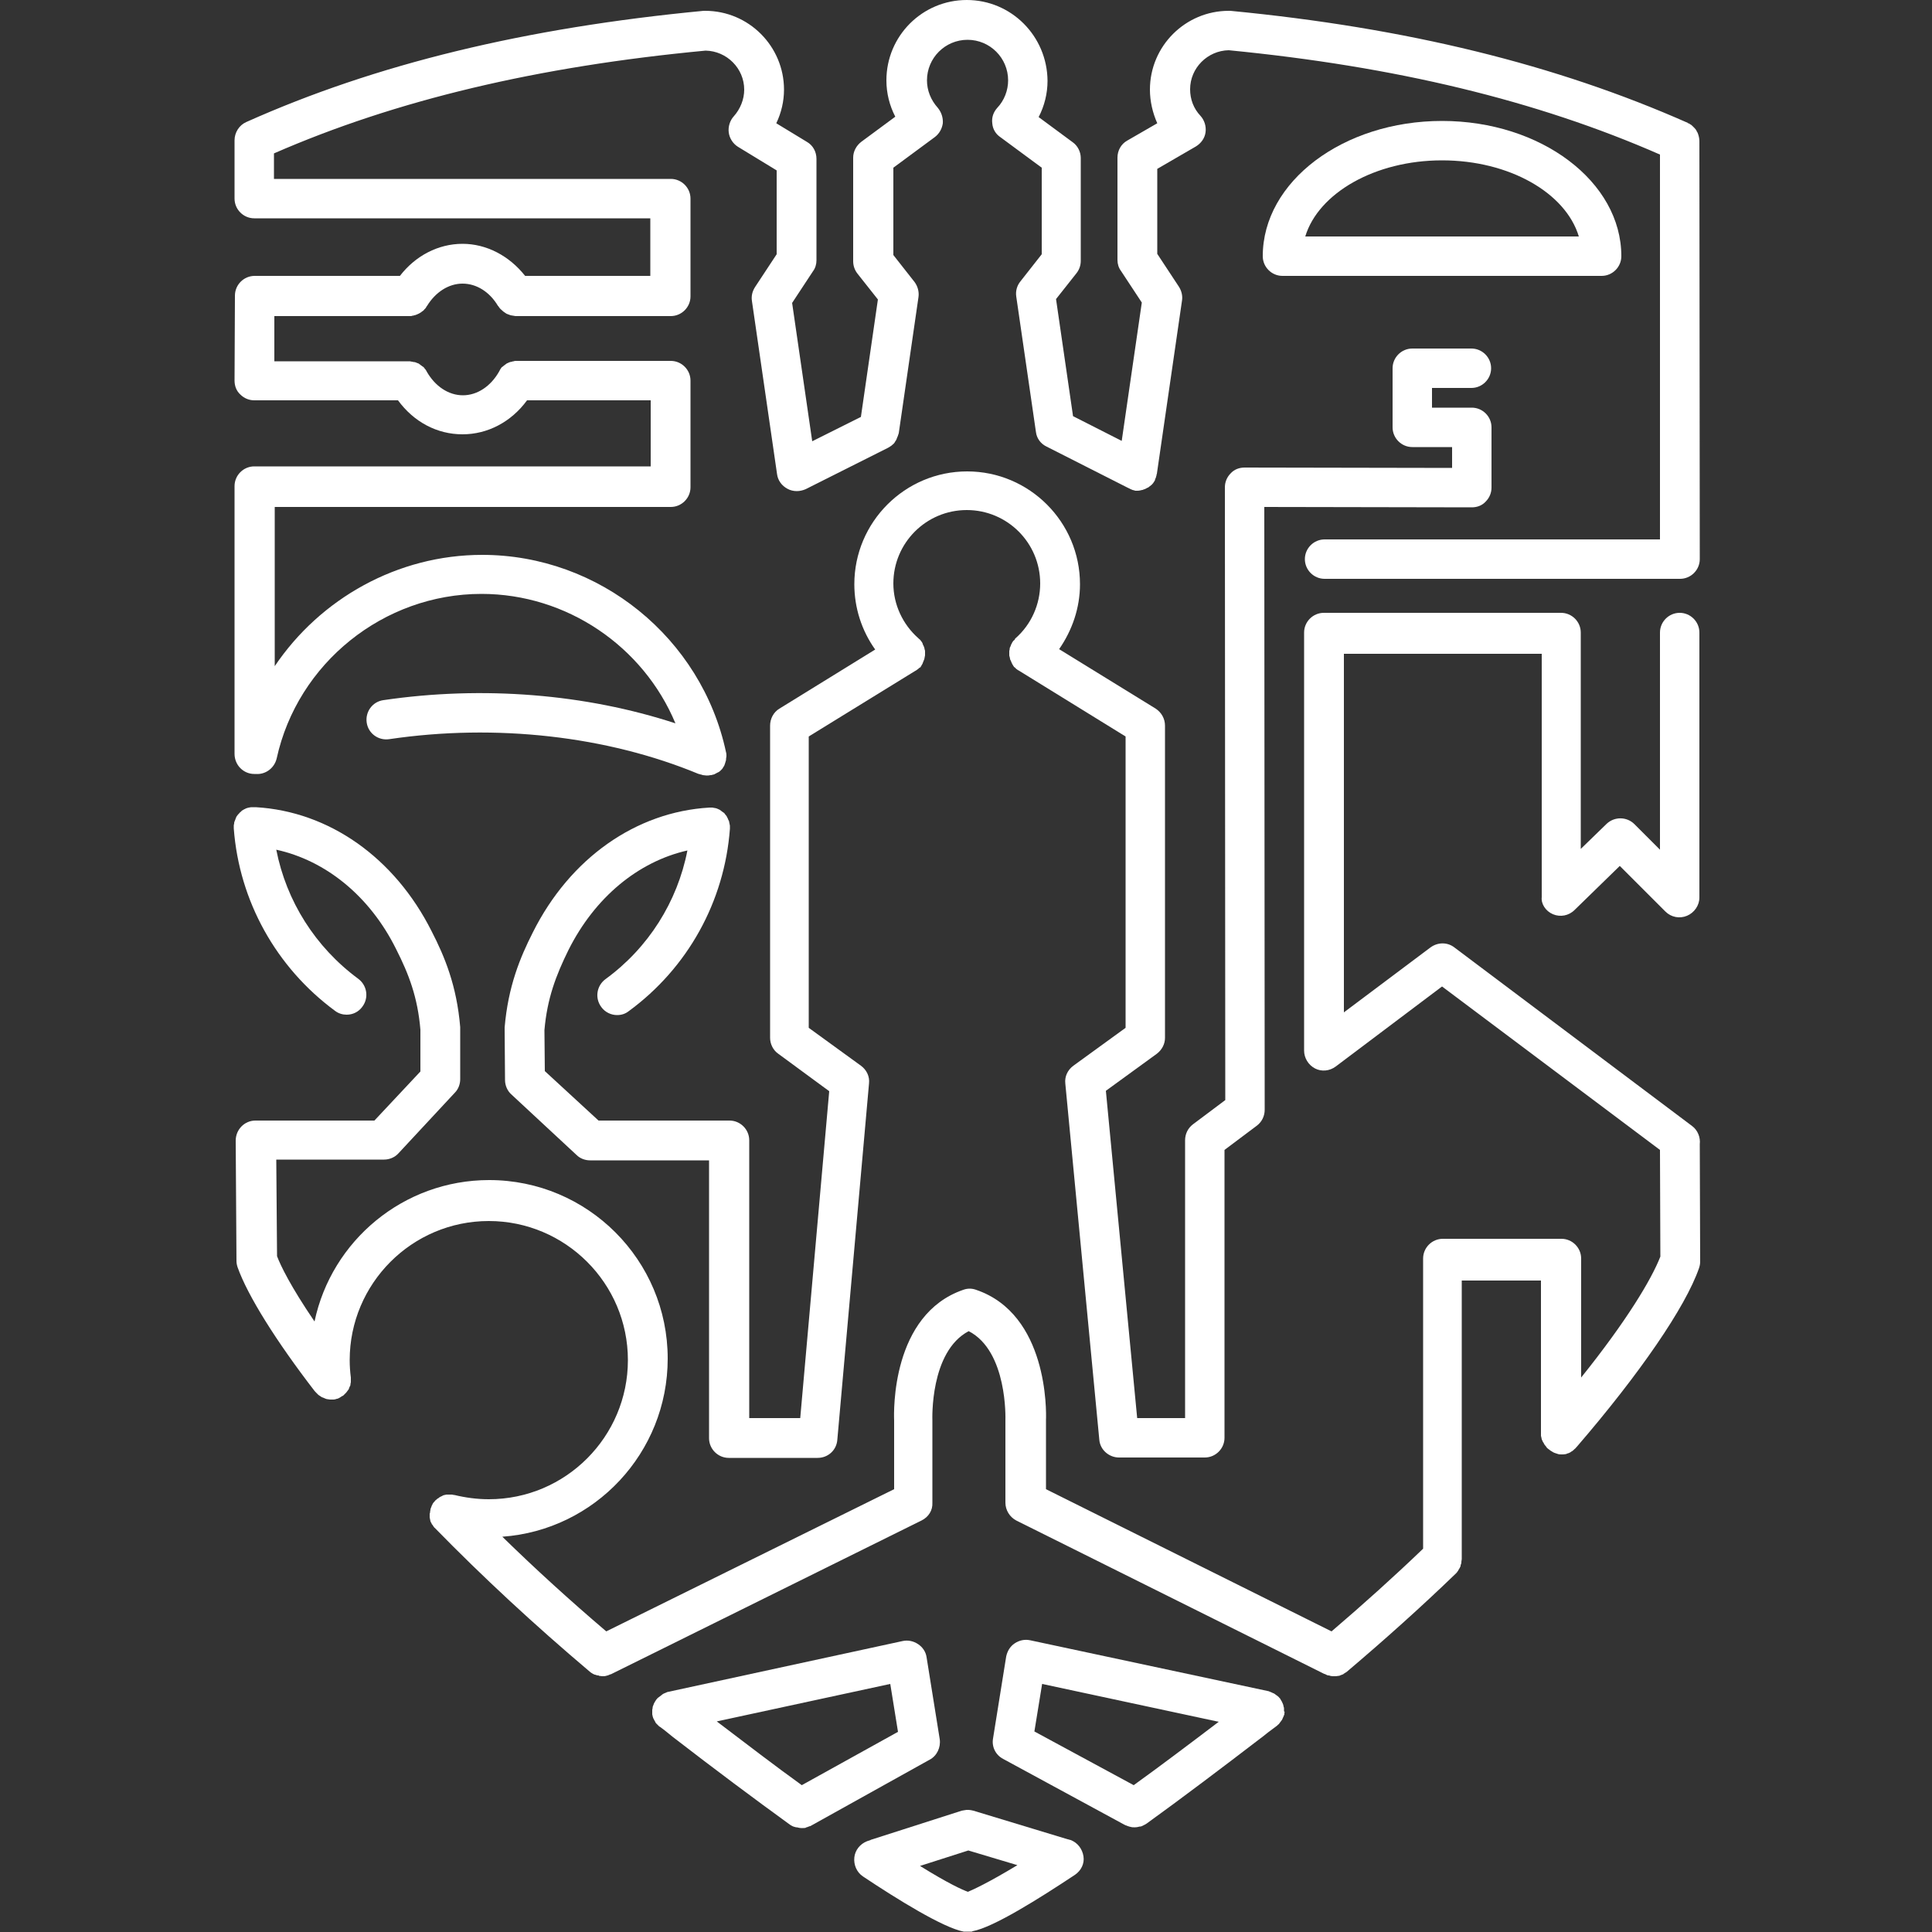
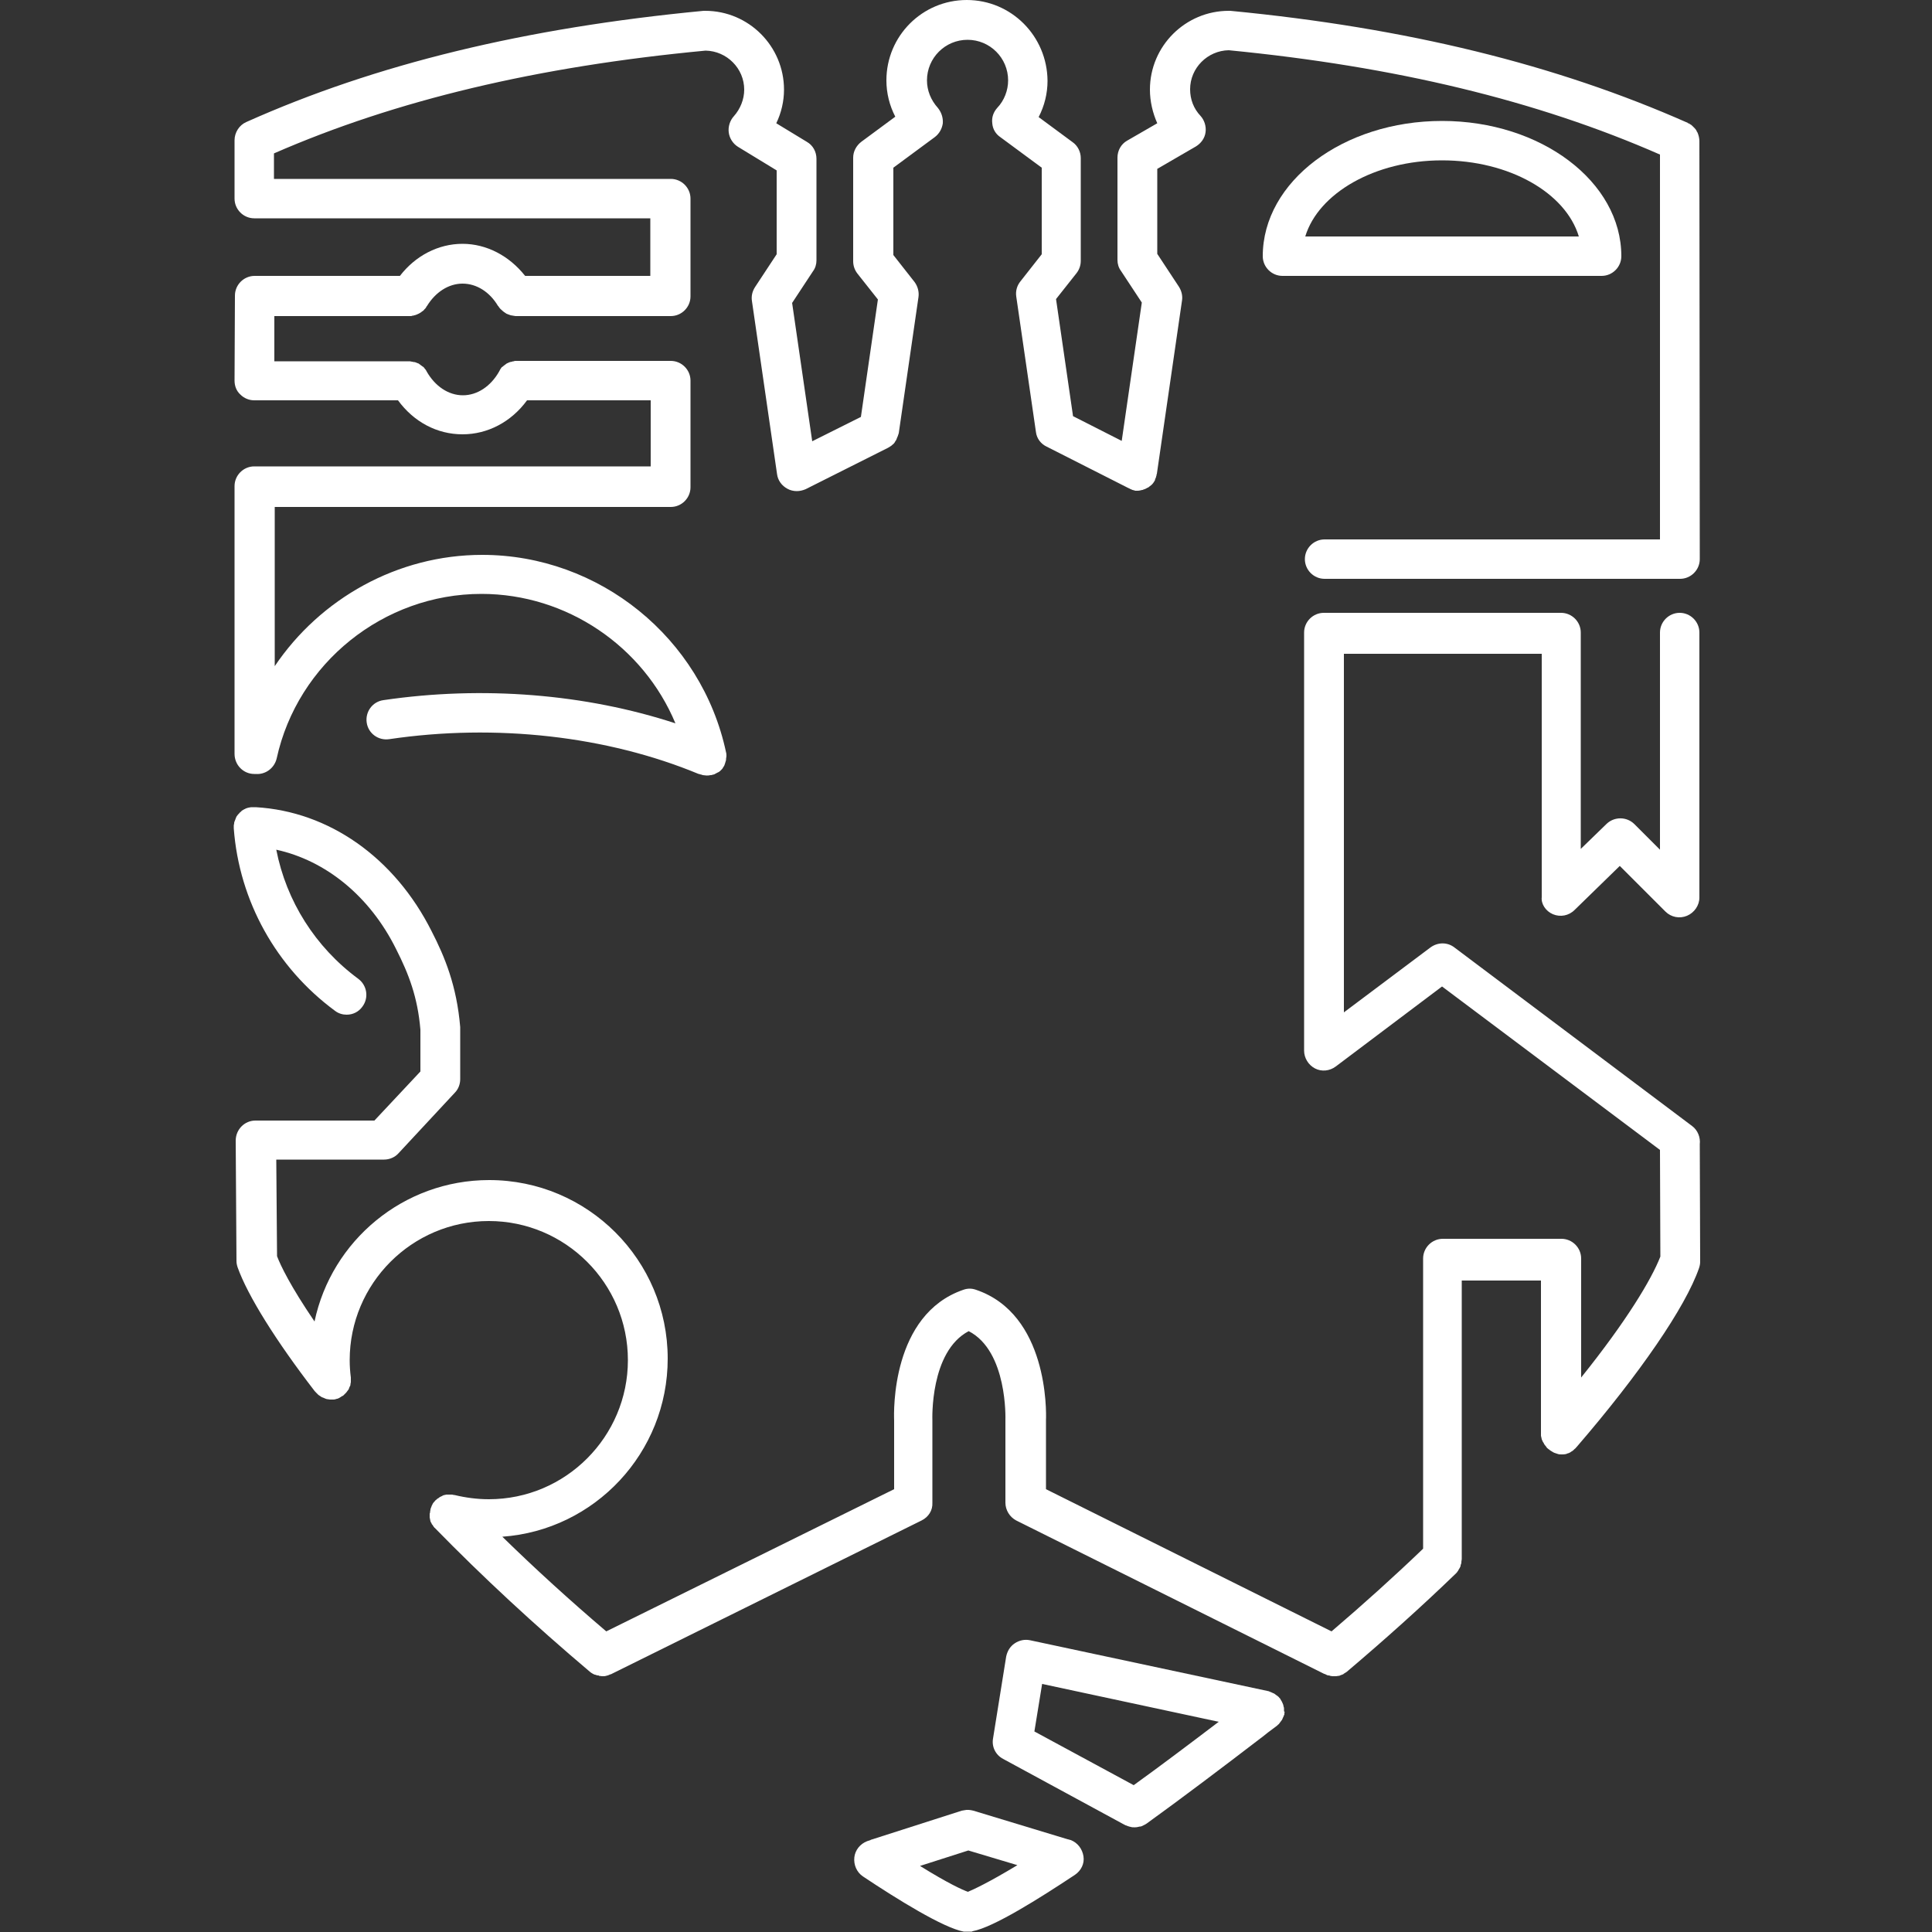
<svg xmlns="http://www.w3.org/2000/svg" version="1.1" x="0px" y="0px" viewBox="0 0 500 500" style="enable-background:new 0 0 500 500;" xml:space="preserve">
  <rect x="0" y="0" width="500" height="500" fill="#333333" stroke="none" />
  <style type="text/css">
	.st0{display:none;}
	.st1{display:inline;fill:#223560;}
	.st2{fill:#FFFFFF;}
	.st3{display:inline;}
	.st4{fill:none;}
	.st5{display:inline;fill:#FFFFFF;}
</style>
  <g id="background" class="st0">
-     <rect class="st1" width="500" height="500" />
-   </g>
+     </g>
  <g id="zekerhuispakken">
    <g>
      <path class="st2" d="M401.9,236.6c1.9,0.8,4.1,0.4,5.6-1.1l11.7-11.4l11.8,11.8c1.5,1.5,3.7,1.9,5.6,1.1c1.9-0.8,3.2-2.7,3.2-4.7    v-68.6c0-2.8-2.3-5.1-5.1-5.1c-2.8,0-5.1,2.3-5.1,5.1v56.2l-6.6-6.6c-2-2-5.2-2-7.2-0.1l-6.7,6.5v-56c0-2.8-2.3-5.1-5.1-5.1h-61.4    c-2.8,0-5.1,2.3-5.1,5.1v108.2c0,1.9,1.1,3.7,2.8,4.6c1.7,0.9,3.8,0.7,5.4-0.5l27.5-20.7l56.4,42.3l0.1,27.6    c-2.3,5.9-8.7,16.6-20.5,31.3v-30.8c0-2.8-2.3-5.1-5.1-5.1h-30.7c-2.8,0-5.1,2.3-5.1,5.1v75.1c-7.5,7.2-15.5,14.4-23.7,21.4    l-73.9-36.8l0-17.9c0.1-2.3,0.5-27.4-18.1-33.7c-1.1-0.4-2.2-0.4-3.3,0c-18.6,6.4-18,31.5-17.9,33.8l0,17.8l-74.5,36.8    c-9.4-8-18.4-16.2-26.9-24.5c23.9-1.7,42.8-21.7,42.8-46.1c0-25.5-20.7-46.2-46.2-46.2c-22.2,0-40.8,15.7-45.2,36.6    c-6.2-9.1-8.8-14.5-9.7-16.9l-0.2-25h27.9c1.4,0,2.8-0.6,3.7-1.6l14.6-15.7c0.9-0.9,1.4-2.2,1.4-3.5v-13.1c0-0.1,0-0.1,0-0.2    c0-0.1,0-0.1,0-0.2c-0.9-10.7-4-18.2-7.4-24.8c-9.6-19.1-26.6-31-45.5-32.1c0,0,0,0,0,0c-0.1,0-0.3,0-0.4,0c-0.1,0-0.2,0-0.3,0    c-0.1,0-0.2,0-0.3,0c-0.1,0-0.1,0-0.2,0c-0.2,0-0.4,0.1-0.6,0.1c-0.1,0-0.3,0.1-0.4,0.1c-0.2,0.1-0.4,0.1-0.5,0.2    c-0.1,0.1-0.3,0.1-0.4,0.2c-0.2,0.1-0.3,0.2-0.5,0.3c-0.1,0.1-0.2,0.2-0.3,0.3c-0.1,0.1-0.3,0.2-0.4,0.4c-0.1,0.1-0.2,0.2-0.3,0.3    c-0.1,0.1-0.2,0.3-0.3,0.4c-0.1,0.1-0.2,0.3-0.2,0.4c-0.1,0.1-0.1,0.3-0.2,0.5c-0.1,0.2-0.1,0.3-0.2,0.5c-0.1,0.2-0.1,0.3-0.1,0.5    c0,0.2-0.1,0.3-0.1,0.5c0,0.1,0,0.1,0,0.2c0,0.1,0,0.2,0,0.3c0,0.1,0,0.2,0,0.3c1.4,18.8,11,36,26.2,47.2c0.9,0.7,2,1,3,1    c1.6,0,3.1-0.7,4.1-2.1c1.7-2.3,1.2-5.5-1.1-7.2c-11.1-8.2-18.6-20.1-21.2-33.4c12.8,2.8,24.2,12,31,25.7    c3.3,6.5,5.6,12.5,6.3,20.9v10.8L96.9,290H66.3c0,0-0.1,0-0.1,0c0,0-0.1,0-0.1,0c-2.8,0-5.1,2.3-5.1,5.2l0.2,31.1    c0,0.6,0.1,1.1,0.3,1.7c2.6,7.3,9.9,19,20,32.1c0,0,0.1,0,0.1,0.1c0.2,0.2,0.4,0.4,0.6,0.6c0.1,0.1,0.1,0.1,0.2,0.2    c0.3,0.2,0.6,0.4,0.9,0.6c0.1,0,0.2,0.1,0.3,0.1c0.2,0.1,0.5,0.2,0.7,0.3c0.1,0,0.2,0.1,0.4,0.1c0.2,0,0.5,0.1,0.7,0.1    c0.1,0,0.1,0,0.2,0c0.1,0,0.3,0,0.4,0c0.1,0,0.1,0,0.2,0c0,0,0.1,0,0.1,0c0.3,0,0.6-0.1,0.9-0.2c0,0,0,0,0.1,0    c0.3-0.1,0.5-0.2,0.8-0.4c0.1-0.1,0.2-0.1,0.3-0.2c0.1-0.1,0.2-0.1,0.4-0.2c0,0,0.1-0.1,0.1-0.1c0.1-0.1,0.3-0.3,0.4-0.4    c0.1-0.1,0.2-0.2,0.3-0.3c0.1-0.1,0.2-0.3,0.3-0.4c0.1-0.1,0.2-0.3,0.3-0.4c0.1-0.1,0.1-0.3,0.2-0.5c0.1-0.2,0.1-0.3,0.2-0.4    c0.1-0.2,0.1-0.3,0.1-0.5c0-0.2,0.1-0.3,0.1-0.5c0-0.1,0-0.3,0-0.5c0-0.2,0-0.4,0-0.6c0,0,0-0.1,0-0.1c-0.2-1.5-0.3-3-0.3-4.5    c0-19.8,16.1-36,36-36c19.8,0,36,16.1,36,36c0,19.8-16.1,36-36,36c-3,0-6-0.4-8.9-1.1c0,0-0.1,0-0.1,0c-0.2,0-0.4-0.1-0.5-0.1    c-0.2,0-0.3,0-0.5,0c-0.1,0-0.3,0-0.4,0c-0.2,0-0.4,0-0.6,0c-0.1,0-0.3,0.1-0.4,0.1c-0.2,0-0.4,0.1-0.6,0.2    c-0.1,0.1-0.2,0.1-0.4,0.2c-0.2,0.1-0.4,0.2-0.5,0.3c-0.1,0.1-0.2,0.2-0.3,0.2c-0.2,0.1-0.3,0.3-0.5,0.4c0,0-0.1,0-0.1,0.1    c-0.1,0.1-0.1,0.2-0.2,0.2c-0.1,0.2-0.3,0.3-0.4,0.5c-0.1,0.1-0.2,0.3-0.2,0.4c-0.1,0.1-0.2,0.3-0.2,0.4c-0.1,0.2-0.1,0.3-0.2,0.5    c0,0.1-0.1,0.2-0.1,0.3c0,0,0,0.1,0,0.1c0,0.2-0.1,0.4-0.1,0.6c0,0.2,0,0.3-0.1,0.4c0,0.2,0,0.3,0,0.5c0,0.2,0,0.3,0,0.5    c0,0.2,0.1,0.3,0.1,0.5c0,0.2,0.1,0.3,0.1,0.5c0.1,0.2,0.1,0.3,0.2,0.4c0.1,0.1,0.1,0.3,0.2,0.4c0.1,0.1,0.2,0.2,0.3,0.4    c0.1,0.2,0.2,0.3,0.3,0.4c0,0,0,0.1,0.1,0.1c12.4,12.7,25.9,25.2,40.1,37.2c0,0,0,0,0,0c0.2,0.2,0.4,0.3,0.7,0.5    c0.1,0,0.1,0.1,0.2,0.1c0.2,0.1,0.3,0.2,0.5,0.2c0.1,0,0.2,0.1,0.3,0.1c0.2,0.1,0.4,0.1,0.5,0.1c0.1,0,0.2,0,0.2,0.1    c0.3,0,0.5,0.1,0.8,0.1c0.1,0,0.2,0,0.3,0c0.3,0,0.5,0,0.8-0.1c0.1,0,0.2-0.1,0.4-0.1c0.2-0.1,0.5-0.2,0.7-0.3c0,0,0,0,0.1,0    l80.4-39.8c1.8-0.9,2.9-2.6,2.8-4.6l0-21.1c0-0.1,0-0.2,0-0.2c0-0.2-0.7-17.8,9.4-23.1c10.1,5.2,9.5,22.8,9.5,23    c0,0.1,0,0.2,0,0.2l0,21.2c0,1.9,1.1,3.7,2.8,4.6l79.7,39.7c0,0,0.1,0,0.1,0c0.1,0.1,0.3,0.1,0.4,0.2c0.2,0.1,0.4,0.2,0.6,0.2    c0.1,0,0.3,0,0.4,0.1c0.2,0,0.4,0.1,0.6,0.1c0.1,0,0.1,0,0.2,0c0.1,0,0.3,0,0.4,0c0.1,0,0.2,0,0.4,0c0.2,0,0.4-0.1,0.7-0.1    c0.1,0,0.2,0,0.3-0.1c0.3-0.1,0.5-0.2,0.8-0.3c0,0,0.1,0,0.1-0.1c0.3-0.2,0.5-0.3,0.8-0.5c0,0,0,0,0,0c0,0,0,0,0,0    c9.8-8.3,19.4-16.9,28.3-25.5c0,0,0,0,0,0c0.2-0.2,0.3-0.3,0.4-0.5c0.1-0.1,0.2-0.2,0.2-0.3c0.1-0.2,0.2-0.3,0.3-0.5    c0.1-0.1,0.1-0.2,0.2-0.4c0.1-0.1,0.1-0.2,0.1-0.4c0.1-0.2,0.1-0.4,0.2-0.6c0-0.1,0-0.2,0-0.3c0-0.2,0.1-0.5,0.1-0.7c0,0,0,0,0,0    v-72.1h20.5v39.8c0,0.1,0,0.1,0,0.2c0,0.2,0,0.4,0.1,0.5c0,0.2,0,0.3,0.1,0.5c0,0.2,0.1,0.3,0.2,0.5c0,0.1,0.1,0.3,0.2,0.4    c0.1,0.1,0.2,0.3,0.2,0.4c0.1,0.1,0.2,0.3,0.3,0.4c0.1,0.1,0.2,0.2,0.3,0.4c0.1,0.1,0.2,0.3,0.4,0.4c0,0,0.1,0.1,0.1,0.1    c0.1,0.1,0.2,0.1,0.3,0.2c0.1,0.1,0.2,0.2,0.4,0.3c0.2,0.1,0.3,0.2,0.5,0.3c0.1,0.1,0.2,0.1,0.4,0.2c0.2,0.1,0.4,0.1,0.6,0.2    c0.1,0,0.2,0.1,0.3,0.1c0.3,0.1,0.6,0.1,1,0.1l0,0l0,0c0.4,0,0.7,0,1.1-0.1c0.1,0,0.1,0,0.2-0.1c0.3-0.1,0.5-0.1,0.8-0.3    c0.1,0,0.2-0.1,0.3-0.2c0.2-0.1,0.4-0.2,0.6-0.4c0.1-0.1,0.2-0.2,0.3-0.3c0.2-0.1,0.3-0.3,0.5-0.5c0,0,0.1-0.1,0.1-0.1    c16.2-18.8,28.1-36.1,31.6-46.2c0.2-0.6,0.3-1.1,0.3-1.7l-0.1-30.4c0.2-1.7-0.5-3.6-2-4.7l-61.5-46.2c-1.8-1.4-4.3-1.4-6.2,0    l-22.4,16.8v-92.8h51.2v63C398.8,233.9,400,235.8,401.9,236.6z" />
      <path class="st2" d="M332.3,442.7c0-0.2,0-0.3,0-0.5c0-0.2,0-0.3-0.1-0.5c0-0.2-0.1-0.3-0.1-0.5c-0.1-0.2-0.1-0.3-0.2-0.5    c-0.1-0.1-0.1-0.3-0.2-0.4c-0.1-0.2-0.2-0.3-0.3-0.5c0-0.1-0.1-0.1-0.1-0.2c-0.1-0.1-0.1-0.1-0.2-0.2c-0.1-0.1-0.2-0.3-0.4-0.4    c-0.1-0.1-0.2-0.2-0.4-0.3c-0.1-0.1-0.3-0.2-0.4-0.3c-0.1-0.1-0.3-0.2-0.4-0.2c-0.1-0.1-0.3-0.1-0.4-0.2c-0.2-0.1-0.3-0.1-0.5-0.2    c-0.1,0-0.2-0.1-0.2-0.1l-61.8-13.2c-1.4-0.3-2.8,0-4,0.8c-1.2,0.8-1.9,2-2.2,3.4l-3.4,21.2c-0.4,2.2,0.7,4.3,2.6,5.3l31.7,17.2    c0,0,0,0,0.1,0c0.2,0.1,0.5,0.2,0.8,0.3c0.1,0,0.3,0.1,0.4,0.1c0.3,0.1,0.5,0.1,0.8,0.1c0.1,0,0.2,0,0.4,0c0,0,0,0,0,0    c0.4,0,0.8-0.1,1.2-0.2c0.1,0,0.1,0,0.2,0c0.4-0.1,0.7-0.3,1.1-0.5c0.1,0,0.1-0.1,0.2-0.1c0.1-0.1,0.2-0.1,0.3-0.2    c9-6.5,19.2-14.2,30.3-22.7c0.7-0.6,1.4-1.1,2.2-1.7l1.2-0.9c0.1-0.1,0.1-0.1,0.2-0.2c0.1-0.1,0.3-0.2,0.4-0.4    c0.1-0.1,0.2-0.3,0.3-0.4c0.1-0.1,0.2-0.3,0.3-0.4c0.1-0.1,0.2-0.3,0.2-0.4c0.1-0.1,0.1-0.3,0.2-0.4c0.1-0.2,0.1-0.3,0.2-0.5    c0-0.1,0.1-0.2,0.1-0.2c0-0.1,0-0.1,0-0.2c0-0.2,0-0.4,0.1-0.5C332.3,443,332.3,442.9,332.3,442.7z M269.7,435.8l45.7,9.8    c-7.9,6-15.2,11.5-22,16.4l-25.7-13.9L269.7,435.8z" />
-       <path class="st2" d="M208.8,472.9c0.3-0.1,0.5-0.2,0.8-0.3c0,0,0.1,0,0.1,0l30.9-17.2c1.9-1,2.9-3.2,2.6-5.3l-3.4-21.2    c-0.2-1.4-1-2.6-2.2-3.4c-1.2-0.8-2.6-1.1-4-0.8l-60.9,13.2c-0.1,0-0.2,0.1-0.2,0.1c-0.2,0.1-0.3,0.1-0.5,0.2    c-0.2,0.1-0.3,0.1-0.4,0.2c-0.2,0.1-0.3,0.2-0.4,0.3c-0.1,0.1-0.3,0.2-0.4,0.3c-0.1,0.1-0.3,0.2-0.4,0.3c-0.1,0.1-0.3,0.2-0.4,0.4    c-0.1,0.1-0.1,0.1-0.2,0.2c0,0.1-0.1,0.1-0.1,0.2c-0.1,0.1-0.2,0.3-0.3,0.5c-0.1,0.1-0.2,0.3-0.2,0.4c-0.1,0.2-0.1,0.3-0.2,0.5    c-0.1,0.2-0.1,0.3-0.1,0.5c0,0.2-0.1,0.3-0.1,0.5c0,0.2,0,0.3,0,0.5c0,0.2,0,0.3,0,0.5c0,0.2,0,0.4,0.1,0.5c0,0.1,0,0.1,0,0.2    c0,0.1,0.1,0.2,0.1,0.2c0,0.2,0.1,0.4,0.2,0.5c0.1,0.2,0.1,0.3,0.2,0.4c0.1,0.2,0.2,0.3,0.2,0.4c0.1,0.2,0.2,0.3,0.3,0.4    c0.1,0.1,0.2,0.2,0.3,0.3c0.1,0.1,0.3,0.3,0.4,0.4c0.1,0,0.1,0.1,0.2,0.1l1.2,0.9c0.7,0.6,1.4,1.1,2.1,1.7    c11,8.5,21.2,16.1,30.3,22.7c0.1,0.1,0.2,0.1,0.3,0.2c0.1,0,0.1,0.1,0.2,0.1c0.3,0.2,0.7,0.3,1.1,0.4c0.1,0,0.1,0,0.2,0    c0.4,0.1,0.8,0.2,1.2,0.2c0,0,0,0,0,0c0.1,0,0.2,0,0.3,0c0.3,0,0.6,0,0.9-0.1C208.5,473,208.6,472.9,208.8,472.9z M232.4,448.2    L207.5,462c-6.8-4.9-14.1-10.5-22-16.5l44.9-9.7L232.4,448.2z" />
      <path class="st2" d="M277.1,476.2l-0.4-0.1c-0.1,0-0.2-0.1-0.4-0.1l-24.4-7.4c0,0,0,0,0,0c-0.8-0.2-1.6-0.3-2.4-0.1    c-0.2,0-0.4,0.1-0.6,0.1c0,0,0,0,0,0l-23.4,7.5c-0.1,0-0.1,0-0.2,0.1l-0.9,0.3c-1.8,0.7-3.1,2.3-3.3,4.2c-0.2,1.9,0.6,3.8,2.2,4.9    c9,6,20.8,13.3,26.1,14.3c0.1,0,0.2,0,0.2,0c0,0,0.1,0,0.1,0c0.2,0,0.4,0,0.7,0c0,0,0,0,0.1,0h0h0c0,0,0,0,0.1,0    c0.2,0,0.4,0,0.7,0c0,0,0.1,0,0.1,0c0.1,0,0.2,0,0.3-0.1c5.4-1,17.3-8.5,26.5-14.6c1.6-1.1,2.5-2.9,2.2-4.8    C280.1,478.5,278.9,476.9,277.1,476.2z M250.5,489.6c-1.4-0.5-5-2.1-12.4-6.7l12.5-4l12.7,3.8C255.5,487.4,251.9,489,250.5,489.6z    " />
-       <path class="st2" d="M380.9,131.3c1.4,0,2.7-0.5,3.6-1.5c1-1,1.5-2.3,1.5-3.6v-15.6c0-2.8-2.3-5.1-5.1-5.1h-10.3v-5.1h10.2    c2.8,0,5.1-2.3,5.1-5.1c0-2.8-2.3-5.1-5.1-5.1h-15.3c-2.8,0-5.1,2.3-5.1,5.1v15.3c0,2.8,2.3,5.1,5.1,5.1h10.3v5.4l-53.7-0.1    c0,0,0,0,0,0c-1.4,0-2.7,0.5-3.6,1.5c-1,1-1.5,2.3-1.5,3.6l0.1,158.6l-8.4,6.3c-1.3,1-2,2.5-2,4.1V367h-12.4l-8.1-84.7l13.2-9.6    c1.3-1,2.1-2.5,2.1-4.1v-80.8c0-1.8-0.9-3.4-2.4-4.4l-25-15.4c3.4-4.9,5.4-10.7,5.4-16.8c0-16.1-13.1-29.2-29.2-29.2    c-16.1,0-29.2,13.1-29.2,29.2c0,6.1,1.9,12,5.4,16.9l-24.8,15.3c-1.5,0.9-2.4,2.6-2.4,4.4v80.8c0,1.6,0.8,3.2,2.1,4.1l13.2,9.7    l-7.5,84.6h-13.2v-71.9c0-2.8-2.3-5.1-5.1-5.1h-33.9L141,277.2l-0.1-10.6c0.7-8.2,3-14.2,6.2-20.7c6.8-13.6,18-22.9,30.8-25.8    c-2.6,13.3-10.1,25.2-21.2,33.3c-2.3,1.7-2.8,4.9-1.1,7.2c1,1.4,2.6,2.1,4.1,2.1c1.1,0,2.1-0.3,3-1c15.3-11.2,24.8-28.4,26.2-47.2    c0-0.1,0-0.2,0-0.3c0-0.1,0-0.2,0-0.3c0-0.1,0-0.1,0-0.2c0-0.2-0.1-0.4-0.1-0.5c0-0.2-0.1-0.3-0.1-0.5c0-0.2-0.1-0.3-0.2-0.5    c-0.1-0.2-0.1-0.3-0.2-0.5c-0.1-0.1-0.2-0.3-0.2-0.4c-0.1-0.1-0.2-0.3-0.3-0.4c-0.1-0.1-0.2-0.2-0.3-0.4c-0.1-0.1-0.2-0.2-0.4-0.3    c-0.1-0.1-0.3-0.2-0.4-0.3c-0.1-0.1-0.3-0.2-0.4-0.3c-0.1-0.1-0.3-0.1-0.4-0.2c-0.2-0.1-0.3-0.1-0.5-0.2c-0.1,0-0.3-0.1-0.5-0.1    c-0.2,0-0.4-0.1-0.5-0.1c-0.1,0-0.1,0-0.2,0c-0.1,0-0.2,0-0.3,0c-0.1,0-0.2,0-0.3,0c-19,1.1-36.1,13.1-45.7,32.3    c-3.3,6.5-6.4,14-7.3,24.6c0,0.1,0,0.2,0,0.3c0,0.1,0,0.2,0,0.2l0.1,13.1c0,1.4,0.6,2.8,1.6,3.7l16.9,15.7    c0.9,0.9,2.2,1.4,3.5,1.4h30.8v71.9c0,2.8,2.3,5.1,5.1,5.1h23c2.7,0,4.9-2,5.1-4.7l8.2-92.2c0.2-1.8-0.6-3.5-2.1-4.6l-13.5-9.8    v-75.4l27.6-17c0.1,0,0.1-0.1,0.2-0.1c0.1-0.1,0.3-0.2,0.4-0.3c0.2-0.1,0.3-0.3,0.5-0.4c0,0,0.1-0.1,0.2-0.1    c0.1-0.1,0.1-0.1,0.1-0.2c0.1-0.1,0.2-0.3,0.3-0.5c0.1-0.1,0.2-0.3,0.2-0.4c0.1-0.2,0.1-0.3,0.2-0.5c0.1-0.2,0.1-0.3,0.2-0.5    c0-0.1,0.1-0.3,0.1-0.5c0-0.2,0.1-0.3,0.1-0.5c0-0.2,0-0.3,0-0.5c0-0.2,0-0.3,0-0.5c0-0.2,0-0.3-0.1-0.5c0-0.2-0.1-0.3-0.1-0.5    c-0.1-0.2-0.1-0.3-0.2-0.5c-0.1-0.2-0.2-0.3-0.2-0.5c0-0.1-0.1-0.1-0.1-0.2c0-0.1-0.1-0.1-0.1-0.2c-0.1-0.1-0.2-0.3-0.3-0.4    c-0.1-0.1-0.2-0.3-0.4-0.4c-0.1-0.1-0.1-0.1-0.2-0.2c-4.1-3.6-6.5-8.8-6.5-14.2c0-10.5,8.5-19,19-19c10.5,0,19,8.5,19,19    c0,5.4-2.3,10.6-6.4,14.2c-0.1,0-0.1,0.1-0.1,0.2c-0.1,0.1-0.2,0.3-0.4,0.4c-0.1,0.1-0.2,0.3-0.3,0.4c0,0.1-0.1,0.1-0.1,0.2    c0,0.1-0.1,0.2-0.1,0.2c-0.1,0.2-0.2,0.3-0.2,0.5c-0.1,0.1-0.1,0.3-0.2,0.4c-0.1,0.2-0.1,0.3-0.1,0.5c0,0.2-0.1,0.3-0.1,0.5    c0,0.2,0,0.3,0,0.5c0,0.2,0,0.3,0,0.5c0,0.2,0,0.3,0.1,0.5c0,0.2,0.1,0.3,0.1,0.5c0,0.2,0.1,0.3,0.2,0.5c0.1,0.2,0.1,0.3,0.2,0.5    c0.1,0.1,0.1,0.3,0.2,0.4c0.1,0.2,0.2,0.3,0.3,0.5c0.1,0.1,0.1,0.1,0.1,0.2c0.1,0,0.1,0.1,0.2,0.1c0.1,0.1,0.3,0.3,0.4,0.4    c0.1,0.1,0.3,0.2,0.4,0.3c0.1,0,0.1,0.1,0.2,0.1l27.7,17.1v75.4l-13.5,9.8c-1.5,1.1-2.3,2.8-2.1,4.6l8.8,92.2    c0.2,2.6,2.5,4.6,5.1,4.6h22.2c2.8,0,5.1-2.3,5.1-5.1v-74.5l8.4-6.3c1.3-1,2-2.5,2-4.1l-0.1-156L380.9,131.3    C380.9,131.3,380.9,131.3,380.9,131.3z" />
      <path class="st2" d="M414.5,71.4c2.8,0,5.1-2.3,5.1-5.1c0-19.3-20.8-35-46.4-35c-25.6,0-46.4,15.7-46.4,35c0,2.8,2.3,5.1,5.1,5.1    H414.5z M373.2,41.5c17.4,0,32,8.4,35.4,19.7h-70.8C341.2,50,355.8,41.5,373.2,41.5z" />
      <path class="st2" d="M65.8,200.3c0.1,0,0.2,0,0.4,0c2.5,0.2,4.8-1.5,5.4-4c5.4-24.7,27.7-42.6,53-42.6c22.1,0,41.9,13.6,50.2,33.5    c-23.2-7.6-49.8-9.8-75.6-6c-2.8,0.4-4.7,3-4.3,5.8c0.4,2.8,3,4.7,5.8,4.3c27.7-4.1,56.5-0.8,80.1,9c0,0,0.1,0,0.1,0    c0.2,0.1,0.4,0.1,0.7,0.2c0.1,0,0.2,0.1,0.3,0.1c0.3,0,0.6,0.1,0.9,0.1c0,0,0,0,0.1,0c0.3,0,0.6,0,1-0.1c0,0,0.1,0,0.1,0    c0,0,0.1,0,0.1,0c0.2-0.1,0.5-0.1,0.7-0.2c0.1,0,0.1,0,0.2-0.1c0.3-0.1,0.5-0.3,0.8-0.4c0.1,0,0.1-0.1,0.2-0.1    c0.2-0.1,0.4-0.3,0.5-0.4c0.1-0.1,0.1-0.1,0.2-0.2c0.2-0.2,0.3-0.3,0.4-0.5c0-0.1,0.1-0.1,0.1-0.2c0.2-0.2,0.3-0.5,0.4-0.8    c0,0,0,0,0,0c0.1-0.3,0.2-0.6,0.3-1c0-0.1,0-0.2,0-0.3c0-0.2,0.1-0.5,0.1-0.7c0-0.3,0-0.7-0.1-1c0,0,0,0,0,0    c-6.3-29.6-32.8-51.1-63.1-51.1c-21.9,0-41.9,11.3-53.7,28.8v-41.2h102.5c2.8,0,5.1-2.3,5.1-5.1V98.5c0-2.8-2.3-5.1-5.1-5.1h-39.9    c-0.1,0-0.1,0-0.2,0c-0.2,0-0.4,0-0.5,0.1c-0.2,0-0.3,0-0.5,0.1c-0.2,0-0.3,0.1-0.5,0.1c-0.2,0.1-0.3,0.1-0.5,0.2    c-0.1,0.1-0.3,0.1-0.4,0.2c-0.1,0.1-0.3,0.2-0.4,0.3c-0.1,0.1-0.3,0.2-0.4,0.3c-0.1,0.1-0.2,0.2-0.4,0.3c-0.1,0.1-0.2,0.2-0.3,0.4    c-0.1,0.1-0.2,0.3-0.3,0.5c0,0.1-0.1,0.1-0.1,0.2c-2.2,3.9-5.7,6.2-9.4,6.2c-3.7,0-7.2-2.3-9.4-6.2c0-0.1-0.1-0.1-0.1-0.2    c-0.1-0.2-0.2-0.3-0.3-0.4c-0.1-0.1-0.2-0.3-0.3-0.4c-0.1-0.1-0.2-0.2-0.4-0.3c-0.1-0.1-0.3-0.2-0.4-0.3c-0.1-0.1-0.3-0.2-0.4-0.3    c-0.1-0.1-0.3-0.2-0.4-0.2c-0.2-0.1-0.3-0.1-0.5-0.2c-0.2-0.1-0.3-0.1-0.5-0.1c-0.1,0-0.3-0.1-0.5-0.1c-0.2,0-0.4-0.1-0.5-0.1    c-0.1,0-0.1,0-0.2,0H71l0-11.7h35.1c0,0,0.1,0,0.1,0c0.2,0,0.4,0,0.5-0.1c0.2,0,0.3,0,0.5-0.1c0.2,0,0.3-0.1,0.4-0.1    c0.2-0.1,0.3-0.1,0.5-0.2c0.1-0.1,0.3-0.1,0.4-0.2c0.2-0.1,0.3-0.2,0.5-0.3c0.1-0.1,0.2-0.2,0.4-0.3c0.1-0.1,0.3-0.2,0.4-0.4    c0.1-0.1,0.2-0.2,0.3-0.3c0.1-0.1,0.2-0.3,0.3-0.5c0,0,0.1-0.1,0.1-0.1c2.2-3.6,5.6-5.8,9.2-5.8c3.6,0,7,2.1,9.2,5.8    c0,0,0.1,0,0.1,0.1c0.2,0.3,0.5,0.7,0.8,0.9c0.1,0.1,0.1,0.1,0.2,0.2c0.2,0.2,0.5,0.4,0.8,0.6c0.1,0.1,0.2,0.1,0.3,0.2    c0.3,0.1,0.5,0.2,0.8,0.3c0.1,0,0.2,0.1,0.3,0.1c0.4,0.1,0.8,0.1,1.2,0.2c0,0,0,0,0,0c0,0,0,0,0,0h40.2c2.8,0,5.1-2.3,5.1-5.1    V51.4c0-2.8-2.3-5.1-5.1-5.1H70.9v-6.6c31.6-13.8,68.2-22.5,111.7-26.6c5.5,0.1,10,4.6,10,10.1c0,2.5-1,5-2.7,6.9    c-1,1.1-1.5,2.7-1.3,4.2c0.2,1.5,1.1,2.9,2.4,3.7l10,6.1v21.7l-5.6,8.5c-0.7,1.1-1,2.3-0.8,3.6l6.5,44.8c0.2,1.6,1.2,3,2.7,3.8    c0.7,0.4,1.6,0.6,2.4,0.6c0.8,0,1.6-0.2,2.3-0.5l21.3-10.7c0.2-0.1,0.3-0.2,0.5-0.3c0.1-0.1,0.2-0.1,0.3-0.2    c0.2-0.1,0.3-0.3,0.5-0.4c0.1-0.1,0.2-0.2,0.3-0.3c0.1-0.1,0.2-0.3,0.3-0.5c0.1-0.1,0.2-0.2,0.2-0.3c0.1-0.2,0.2-0.3,0.2-0.5    c0.1-0.1,0.1-0.3,0.2-0.4c0.1-0.2,0.1-0.4,0.2-0.6c0-0.1,0.1-0.2,0.1-0.3l5.1-35.2c0.2-1.4-0.2-2.8-1-3.9l-5.5-7V43.4l10.7-7.9    c1.2-0.9,1.9-2.2,2.1-3.6c0.1-1.5-0.4-2.9-1.3-4c-1.8-2-2.8-4.5-2.8-7.1c0-5.8,4.7-10.5,10.5-10.5c5.8,0,10.5,4.7,10.5,10.5    c0,2.6-1,5.2-2.8,7.1c-1,1.1-1.5,2.5-1.3,4c0.1,1.5,0.9,2.8,2.1,3.6l10.7,7.9v22.4l-5.5,7c-0.9,1.1-1.3,2.5-1.1,3.9l5.1,35.1    c0.2,1.7,1.3,3.1,2.8,3.8l21.3,10.8c0.1,0,0.1,0,0.2,0.1c0.2,0.1,0.5,0.2,0.7,0.3c0.1,0,0.3,0.1,0.4,0.1c0.1,0,0.2,0,0.2,0.1    c0.2,0,0.5,0,0.7,0c0,0,0,0,0,0l0,0h0c0.4,0,0.8-0.1,1.2-0.2c0.1,0,0.2,0,0.3-0.1c0.4-0.1,0.8-0.3,1.1-0.5c0,0,0,0,0.1,0    c0.3-0.2,0.6-0.5,0.9-0.7c0.1-0.1,0.1-0.1,0.2-0.2c0.3-0.3,0.5-0.7,0.7-1c0,0,0,0,0-0.1c0-0.1,0.1-0.2,0.1-0.3    c0.1-0.2,0.2-0.4,0.2-0.6c0.1-0.1,0.1-0.3,0.1-0.4c0-0.1,0.1-0.2,0.1-0.3l6.5-44.8c0.2-1.2-0.1-2.5-0.8-3.6l-5.6-8.5v-22l10-5.8    c1.3-0.8,2.3-2.1,2.5-3.7c0.2-1.5-0.3-3.1-1.3-4.2c-1.8-1.9-2.7-4.3-2.7-6.9c0-5.5,4.5-10,10-10.1c43.1,4.2,79.7,13,111.6,27    l0,99.6h-86.8c-2.8,0-5.1,2.3-5.1,5.1c0,2.8,2.3,5.1,5.1,5.1h92c2.8,0,5.1-2.3,5.1-5.1l-0.1-108.1c0-0.6-0.1-1.2-0.3-1.8    c0,0,0,0,0,0c-0.1-0.3-0.2-0.6-0.4-0.8c0,0,0,0,0-0.1c-0.1-0.2-0.3-0.5-0.5-0.7c0,0-0.1-0.1-0.1-0.1c-0.2-0.2-0.4-0.4-0.6-0.6    c-0.1,0-0.1-0.1-0.1-0.1c-0.3-0.2-0.5-0.3-0.8-0.5c0,0,0,0-0.1,0c0,0,0,0,0,0c-0.1,0-0.1,0-0.1-0.1    C402.7,16.7,364.1,7.2,318.4,2.8c-0.1,0-0.2,0-0.2,0c-0.1,0-0.2,0-0.2,0c-11.2,0-20.4,9.1-20.4,20.4c0,3,0.7,6,1.9,8.7l-7.8,4.5    c-1.6,0.9-2.5,2.6-2.5,4.4v26.5c0,1,0.3,2,0.9,2.8l5.4,8.2l-5.2,35.8l-12.6-6.4l-4.4-30.3l5.3-6.7c0.7-0.9,1.1-2,1.1-3.2V40.9    c0-1.6-0.8-3.2-2.1-4.1l-8.8-6.5c1.5-2.9,2.3-6.1,2.3-9.4C271,9.3,261.7,0,250.2,0c-11.5,0-20.8,9.3-20.8,20.8    c0,3.3,0.8,6.5,2.3,9.4l-8.8,6.5c-1.3,1-2.1,2.5-2.1,4.1v26.8c0,1.2,0.4,2.3,1.1,3.2l5.3,6.7l-4.4,30.4l-12.6,6.3l-5.2-35.8    l5.4-8.2c0.6-0.8,0.9-1.8,0.9-2.8V41.1c0-1.8-0.9-3.5-2.5-4.4l-7.9-4.8c1.3-2.7,2-5.7,2-8.7c0-11.2-9.1-20.4-20.4-20.4    c-0.1,0-0.2,0-0.2,0c-0.1,0-0.2,0-0.2,0C135.9,7.2,97.2,16.6,63.7,31.6c-1.8,0.8-3,2.7-3,4.7v15.1c0,2.8,2.3,5.1,5.1,5.1h102.5    v14.9h-32.4c-4.1-5.2-10-8.3-16.2-8.3c-6.3,0-12.2,3.1-16.2,8.3H65.9c-2.8,0-5.1,2.3-5.1,5.1l-0.1,22c0,1.4,0.5,2.7,1.5,3.6    c1,1,2.3,1.5,3.6,1.5H103c4.1,5.6,10.1,8.8,16.7,8.8c6.5,0,12.6-3.2,16.7-8.8h32v17.1H65.8c-2.8,0-5.1,2.3-5.1,5.1v69.3    C60.7,198,63,200.3,65.8,200.3z" />
    </g>
  </g>
  <g id="hypotheek_00000069398235276652750390000000069459659470873533_" class="st0">
    <g class="st3">
      <path class="st4" d="M345.2,199.9c0,0,13.7,42.2,40.4,74.4c62.2-75.5,90.9-98.6,90.9-98.6s-40.8,15.4-92.6,56.2L345.2,199.9z" />
      <path class="st2" d="M302.2,147C297,280.7,401,336.8,401,336.8h0.1c0,0,103.9-56.1,98.8-189.8c-45.1-4.7-87.8-40.3-98.8-37.6    C390.1,106.7,347.3,142.3,302.2,147z M385.5,274.3c-26.7-32.2-40.4-74.4-40.4-74.4l38.6,32c51.8-40.8,92.6-56.2,92.6-56.2    S447.7,198.9,385.5,274.3z" />
      <path class="st2" d="M408.3,384.2H273.2v-89.8h-79.4v89.8h-89.3V251l151.9-111l19.1,13.9c-0.5-8.9-0.6-18.1-0.3-27.7    c11.1-1.2,22.1-3.8,32.8-7.3l-51.6-37.7l-83.3,60.8V90.7h-58.7V185L0,268.6l33.9,33.9l36-26.3v142.6h372.9v-82.6    c-14.4,13.5-27,22.6-34.5,27.4V384.2z" />
    </g>
  </g>
  <g id="zakelijk" class="st0">
    <g class="st3">
      <path class="st2" d="M191.4,335.3c-7.3-7.8-19.6-8.2-27.5-0.9l-30.3,28.4c-7.8,7.3-8.2,19.6-0.9,27.5c7.3,7.9,19.6,8.2,27.5,0.9    l30.3-28.4C198.3,355.4,198.7,343.1,191.4,335.3z" />
      <path class="st2" d="M232.3,398.1l-17.2,16.6c-7.3,7-7.5,18.5-0.5,25.7c7,7.3,18.5,7.5,25.8,0.5l17.2-16.6    c7.3-7,7.5-18.5,0.5-25.8C251.1,391.3,239.6,391.1,232.3,398.1z" />
      <path class="st2" d="M97.1,312.7c1.8-4.1-0.1-8.8-4.2-10.6c0.1,0.1,0.1,0,0.2,0.1c-0.1,0-11.6-6-27.6-33.5    c1.9-5,4.8-12.8,8.3-22.2c10.6-28.5,29.1-78.2,38.9-99.1c13.1,7.6,27.8,8.2,36.4,7.8c8.7-0.4,16.2-4.8,24.2-9.5    c11.7-6.8,23.8-13.9,42.6-11.4c4.4,0.6,8.4-2.5,9-6.9c0.6-4.4-2.5-8.4-6.9-9c-24.3-3.3-40.8,6.4-52.8,13.4    c-6.5,3.8-12.1,7-16.9,7.3c-7.9,0.4-22.7-0.3-33-9.6c-1.7-1.6-4.1-2.3-6.5-2c-2.3,0.3-4.4,1.6-5.7,3.7    c-7.8,12.4-26.1,61-44.2,109.7c-4.5,12-8,21.6-9.6,25.5c-0.9,2.3-0.7,4.8,0.4,6.9c19.8,35.5,35.3,42.9,37,43.6    C90.6,318.7,95.3,316.8,97.1,312.7z" />
      <path class="st2" d="M132.4,327.3c-6.9-7.1-18.4-7.3-25.5-0.4l-9,8.7c-7.1,7-7.3,18.4-0.4,25.5c6.9,7.2,18.4,7.3,25.5,0.4l8.9-8.7    C139.2,345.8,139.4,334.4,132.4,327.3z" />
      <path class="st2" d="M83.1,120.1l-26.6-9.9c-3-1.1-59.7,152.5-56.7,153.6l27.4,8.5c2.9,1.1,6.2-0.4,7.3-3.4l52-141.5    C87.6,124.5,86.1,121.2,83.1,120.1z" />
-       <path class="st2" d="M237,356.1c-7.4-7.8-19.6-8.1-27.4-0.8l-38.9,36.8c-7.8,7.4-8.1,19.7-0.8,27.4c7.4,7.8,19.7,8.1,27.5,0.8    l38.9-36.8C244,376.1,244.4,363.9,237,356.1z" />
      <path class="st2" d="M424,115.6l-24.7,14.6c-2.8,1.5-3.9,4.9-2.4,7.7l69.9,133.5c1.5,2.8,4.9,3.9,7.7,2.4l25.2-13    C502.4,259.3,426.7,114.1,424,115.6z" />
      <path class="st2" d="M329.3,143.2c-23.4-17.9-38.1-26.1-49.5-21.4c-11.4,4.7-150.7,68.9-129.8,105.7    c19.4,34.1,100.3-44.5,117.8-36.8c33.4,14.7,89.7,97.7,132.5,137.2c45.5-26.8,48.2-54.9,48.2-54.9l-62.9-123.2    C385.5,149.9,352,160.6,329.3,143.2z" />
      <path class="st2" d="M406.3,342.9c-4.3-1.1-8.7,1.4-9.8,5.7c-0.9,3.4-1.9,6.3-5.4,9.3c-11.7,10.5-29.2-6.8-30-7.6    c-8.8-8.8-44.8-48.8-45.2-49.2c-3-3.3-8-3.6-11.3-0.6c-3.3,3-3.6,8-0.6,11.3c1.5,1.7,36.7,40.8,45.8,49.8c0.8,0.8,1.5,1.5,2.4,2.2    c0,0,0,0.1,0,0.1v0.6c0,4.2,0,8.8-6.8,14.6c-9.6,8.6-24,0.7-31-6.2c-8.8-8.8-44.9-48.8-45.2-49.2c-3-3.3-8.1-3.6-11.4-0.6    c-3.3,3-3.5,8.1-0.6,11.4c1.5,1.7,36.7,40.7,45.8,49.8c0.8,0.8,1.6,1.6,2.5,2.3c0.9,6.6-0.3,10.3-1.9,14.9l-0.1,0.4    c-3.2,7.6-11.6,9-15.6,8.7c-4.4-0.3-8.3,3-8.6,7.4c-0.3,4.4,3,8.3,7.4,8.6c11.5,0.8,25.7-4.6,31.6-18.7l0.1-0.3    c0,0,0.1-0.3,0.1-0.3l0.2-0.8c1-2.9,2.1-6.3,2.7-10.5c11.6,4.3,24.5,3.9,34.4-5c7.2-6.1,10.2-12.3,11.5-17.5    c11.5,5.1,24.1,5.3,34.4-3.9c7.5-6.3,9.4-13.4,10.4-17.3C413.1,348.5,410.6,344.1,406.3,342.9z" />
    </g>
    <path class="st5" d="M97.1,312.7c1.8-4.1-0.1-8.8-4.2-10.6c0.1,0.1,0.1,0,0.2,0.1c-0.1,0-11.6-6-27.6-33.5c1.9-5,4.8-12.8,8.3-22.2   c10.6-28.5,29.1-78.2,38.9-99.1c13.1,7.6,27.8,8.2,36.4,7.8c8.7-0.4,16.2-4.8,24.2-9.5c11.7-6.8,23.8-13.9,42.6-11.4   c4.4,0.6,8.4-2.5,9-6.9c0.6-4.4-2.5-8.4-6.9-9c-24.3-3.3-40.8,6.4-52.8,13.4c-6.5,3.8-12.1,7-16.9,7.3c-7.9,0.4-22.7-0.3-33-9.6   c-1.7-1.6-4.1-2.3-6.5-2c-2.3,0.3-4.4,1.6-5.7,3.7c-7.8,12.4-26.1,61-44.2,109.7c-4.5,12-8,21.6-9.6,25.5c-0.9,2.3-0.7,4.8,0.4,6.9   c19.8,35.5,35.3,42.9,37,43.6C90.6,318.7,95.3,316.8,97.1,312.7z" />
    <path class="st5" d="M406.3,342.9c-4.3-1.1-8.7,1.4-9.8,5.7c-0.9,3.4-1.9,6.3-5.4,9.3c-11.7,10.5-29.2-6.8-30-7.6   c-8.8-8.8-44.8-48.8-45.2-49.2c-3-3.3-8-3.6-11.3-0.6c-3.3,3-3.6,8-0.6,11.3c1.5,1.7,36.7,40.8,45.8,49.8c0.8,0.8,1.5,1.5,2.4,2.2   c0,0,0,0.1,0,0.1v0.6c0,4.2,0,8.8-6.8,14.6c-9.6,8.6-24,0.7-31-6.2c-8.8-8.8-44.9-48.8-45.2-49.2c-3-3.3-8.1-3.6-11.4-0.6   c-3.3,3-3.5,8.1-0.6,11.4c1.5,1.7,36.7,40.7,45.8,49.8c0.8,0.8,1.6,1.6,2.5,2.3c0.9,6.6-0.3,10.3-1.9,14.9l-0.1,0.4   c-3.2,7.6-11.6,9-15.6,8.7c-4.4-0.3-8.3,3-8.6,7.4c-0.3,4.4,3,8.3,7.4,8.6c11.5,0.8,25.7-4.6,31.6-18.7l0.1-0.3   c0,0,0.1-0.3,0.1-0.3l0.2-0.8c1-2.9,2.1-6.3,2.7-10.5c11.6,4.3,24.5,3.9,34.4-5c7.2-6.1,10.2-12.3,11.5-17.5   c11.5,5.1,24.1,5.3,34.4-3.9c7.5-6.3,9.4-13.4,10.4-17.3C413.1,348.5,410.6,344.1,406.3,342.9z" />
    <path class="st5" d="M329.3,143.2c-23.4-17.9-38.1-26.1-49.5-21.4c-11.4,4.7-150.7,68.9-129.8,105.7   c19.4,34.1,100.3-44.5,117.8-36.8c33.4,14.7,89.7,97.7,132.5,137.2c45.5-26.8,48.2-54.9,48.2-54.9l-62.9-123.2   C385.5,149.9,352,160.6,329.3,143.2z" />
  </g>
  <g id="particulier" class="st0">
    <g class="st3">
      <path class="st2" d="M386.5,241.8c0-18.1-14.7-32.9-32.9-32.9c-18.1,0-32.9,14.7-32.9,32.9c0,18.1,14.7,32.8,32.9,32.8    C371.7,274.7,386.5,260,386.5,241.8z" />
      <path class="st2" d="M288.2,197c0-22.2-18-40.1-40.2-40.1s-40.2,18-40.2,40.1s18,40.2,40.2,40.2S288.2,219.2,288.2,197z" />
      <path class="st2" d="M309,293.4c-10-42.7-13.4-47.8-60.8-47.8h-0.4c-47.4,0-50.8,5.1-60.8,47.8c-11.4,48.8-9,54.3,10.5,78.1    c25.1,30.9,9.6,60.1,16.4,126.4c0.1,0.7,0.2,1.3,0.3,2h67.7c0.1-0.6,0.2-1.3,0.3-2c6.9-66.3-8.7-95.6,16.4-126.4    C317.9,347.7,320.4,342.2,309,293.4z" />
      <path class="st2" d="M176.4,242.3c0-18.2-14.7-32.8-32.8-32.8c-18.2,0-32.9,14.7-32.9,32.8c0,18.2,14.7,32.8,32.9,32.8    C161.7,275.2,176.4,260.5,176.4,242.3z" />
      <path class="st2" d="M353.5,284.4h-0.3c-16.5,0-26.2,0.8-32.6,4.5c0.6,2.6,1.3,5.3,2,8.2c11.5,48.8,9,54.2-10.4,78.1    c-0.9,1.1-1.8,2.3-2.6,3.4c1.2,1.6,2.5,3.2,4,5c19.8,24.3,7.5,47.4,13,99.7c0.1,0.5,0.1,1,0.2,1.6h53.4c0.1-0.5,0.2-1,0.2-1.6    c5.4-52.3-6.8-75.4,12.9-99.7c15.3-18.8,17.3-23.1,8.2-61.6C393.6,288.4,390.9,284.4,353.5,284.4z" />
      <path class="st2" d="M174.5,297.4c0.7-2.9,1.3-5.6,2-8.2c-6.4-3.8-16.2-4.5-32.6-4.5h-0.3c-37.4,0-40.1,4-48,37.7    c-9,38.5-7.1,42.8,8.3,61.6c19.8,24.3,7.5,47.4,13,99.7c0.1,0.5,0.1,1.1,0.2,1.6h53.4c0.1-0.5,0.2-1,0.2-1.6    c5.4-52.3-6.8-75.4,12.9-99.7c1.5-1.8,2.8-3.4,4-5c-0.8-1.2-1.7-2.3-2.6-3.4C165.5,351.7,163,346.2,174.5,297.4z" />
      <path class="st2" d="M259.3,30.1l-0.2-19.2c-0.1-6-5-10.9-11-10.8c-6,0-10.9,5-10.8,11l0.2,19.3c-78.6,4.7-146,50.5-181.3,116    c3.1,3.1,6,6.3,8.6,9.9c13.6-19.4,36-32.2,61.5-32.4c25.5-0.2,48.2,12.2,62,31.4c13.6-19.4,36-32.2,61.5-32.4    c25.5-0.2,48.1,12.2,62,31.4c13.6-19.4,36-32.2,61.5-32.4c25.5-0.2,48.1,12.2,62,31.4c2.5-3.6,5.3-6.9,8.4-10    C407.3,77.9,338.6,33,259.3,30.1z" />
    </g>
  </g>
</svg>